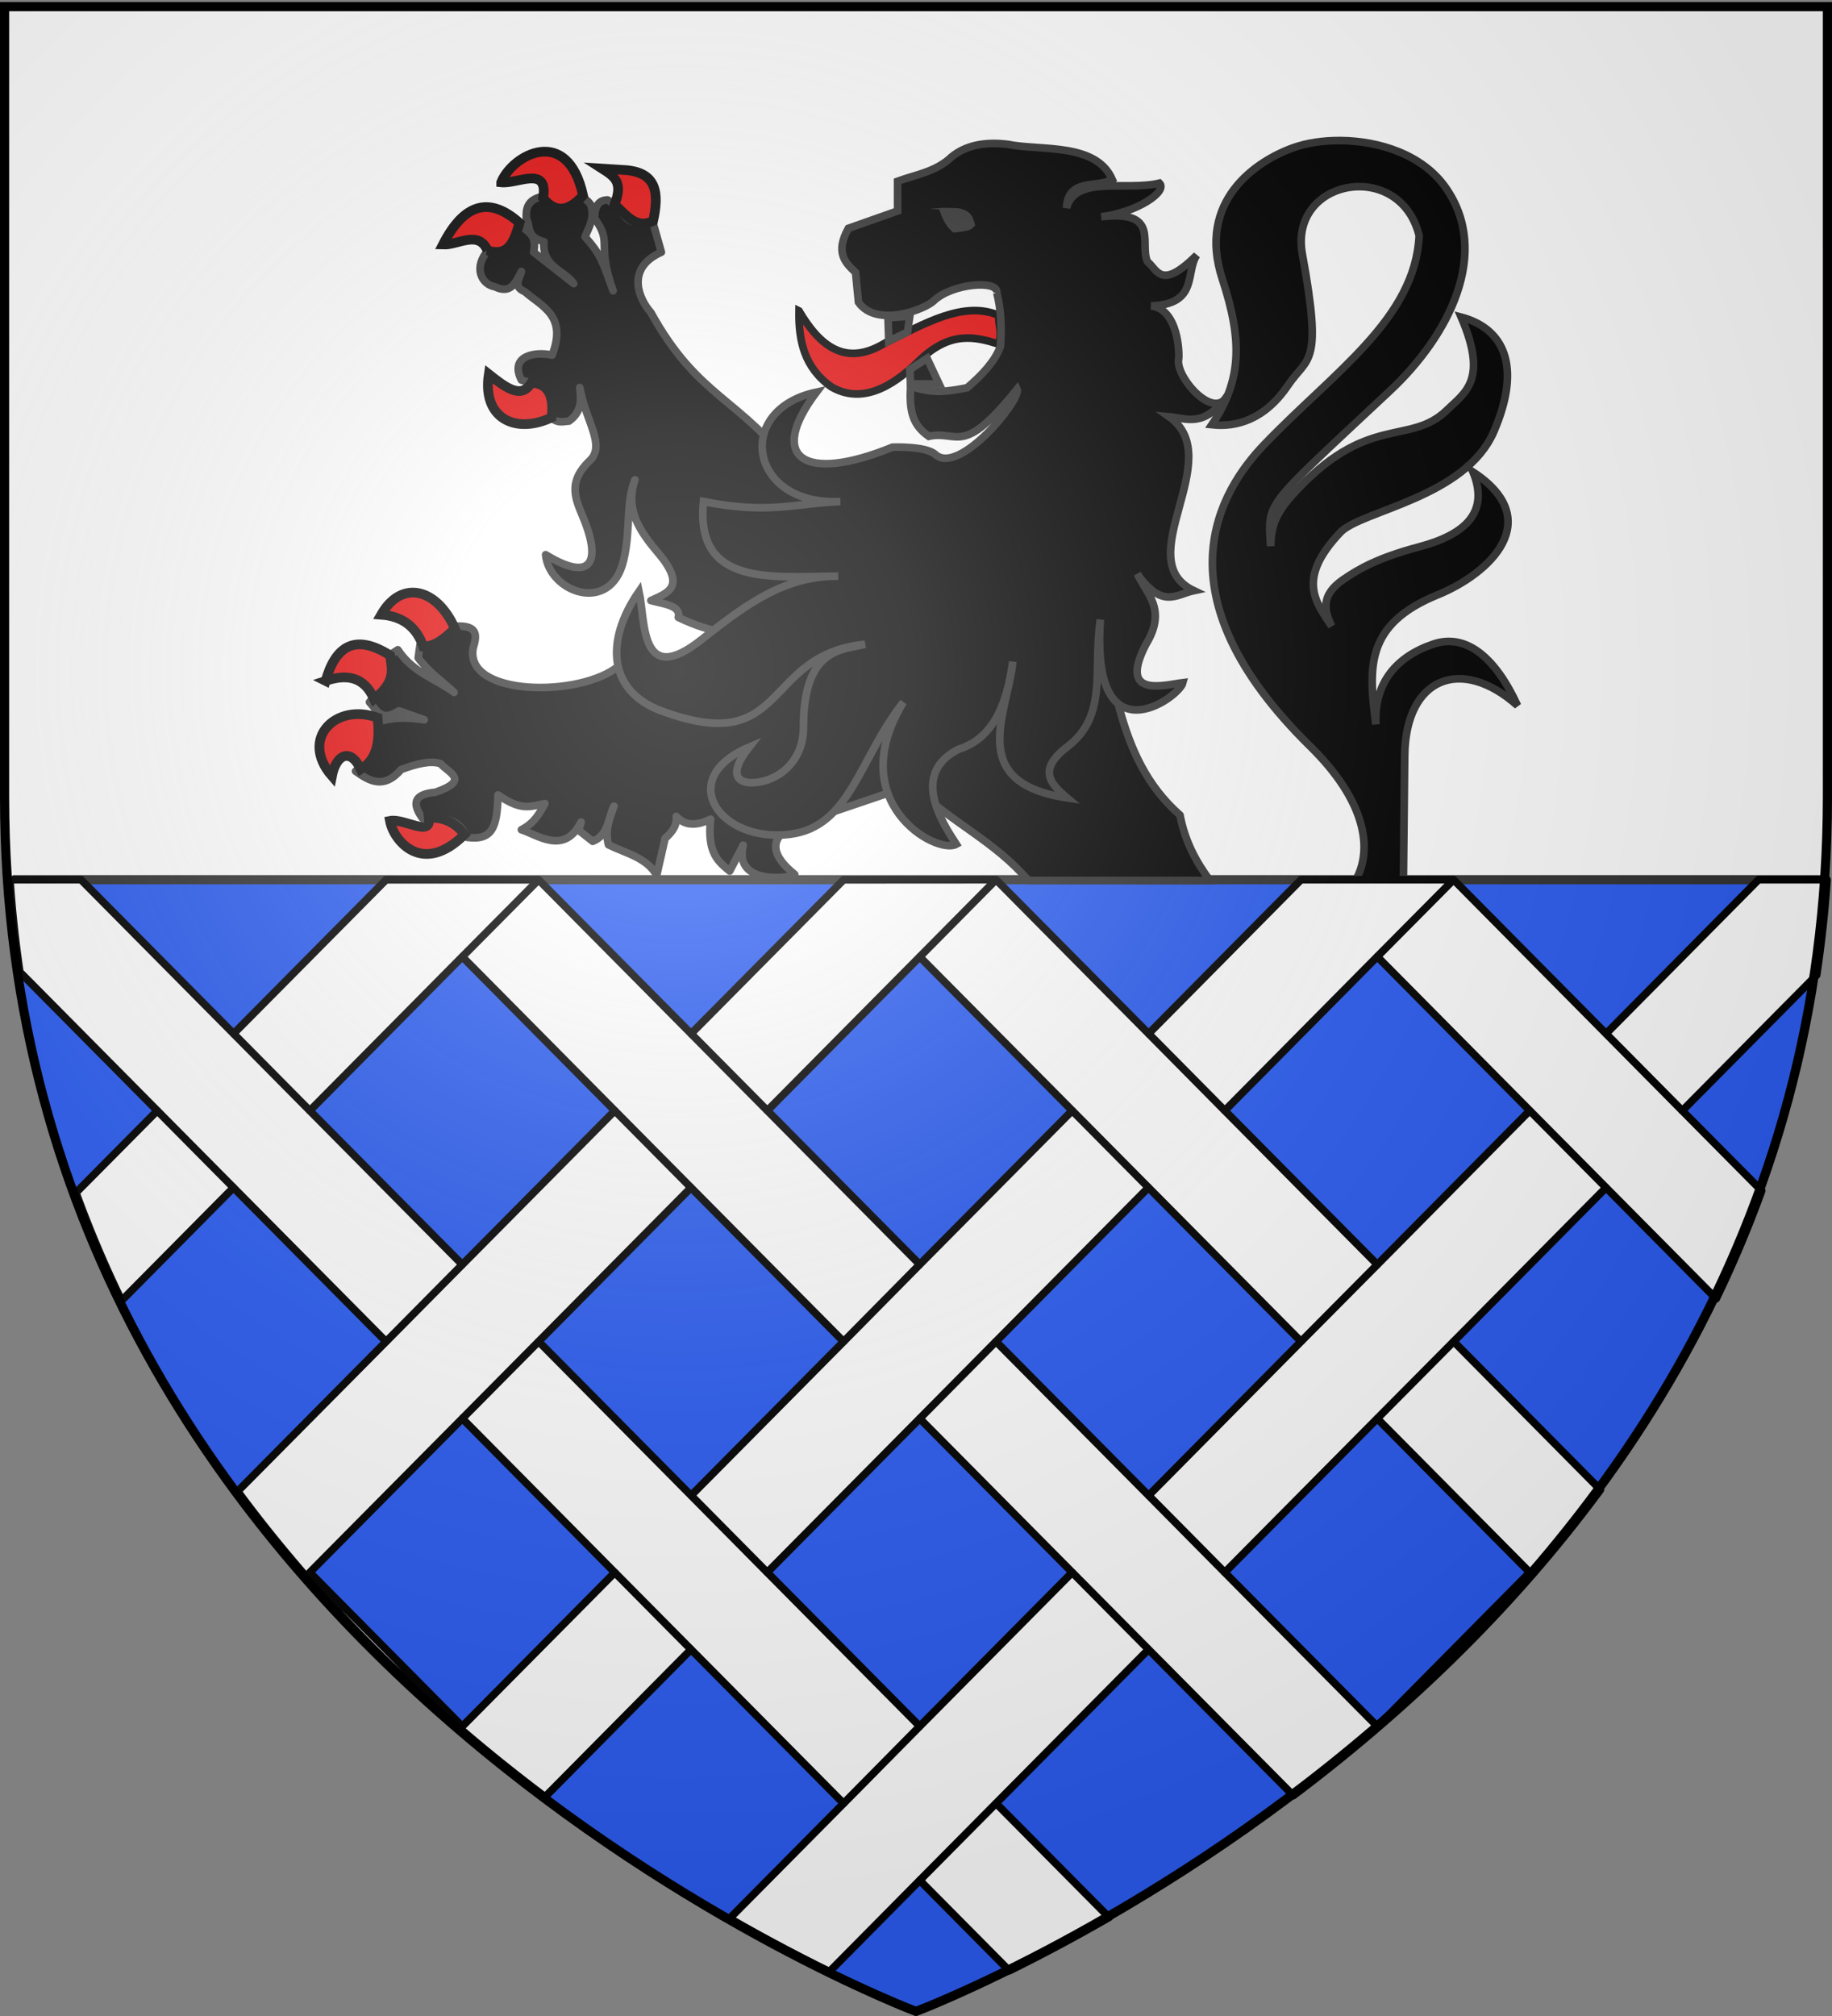
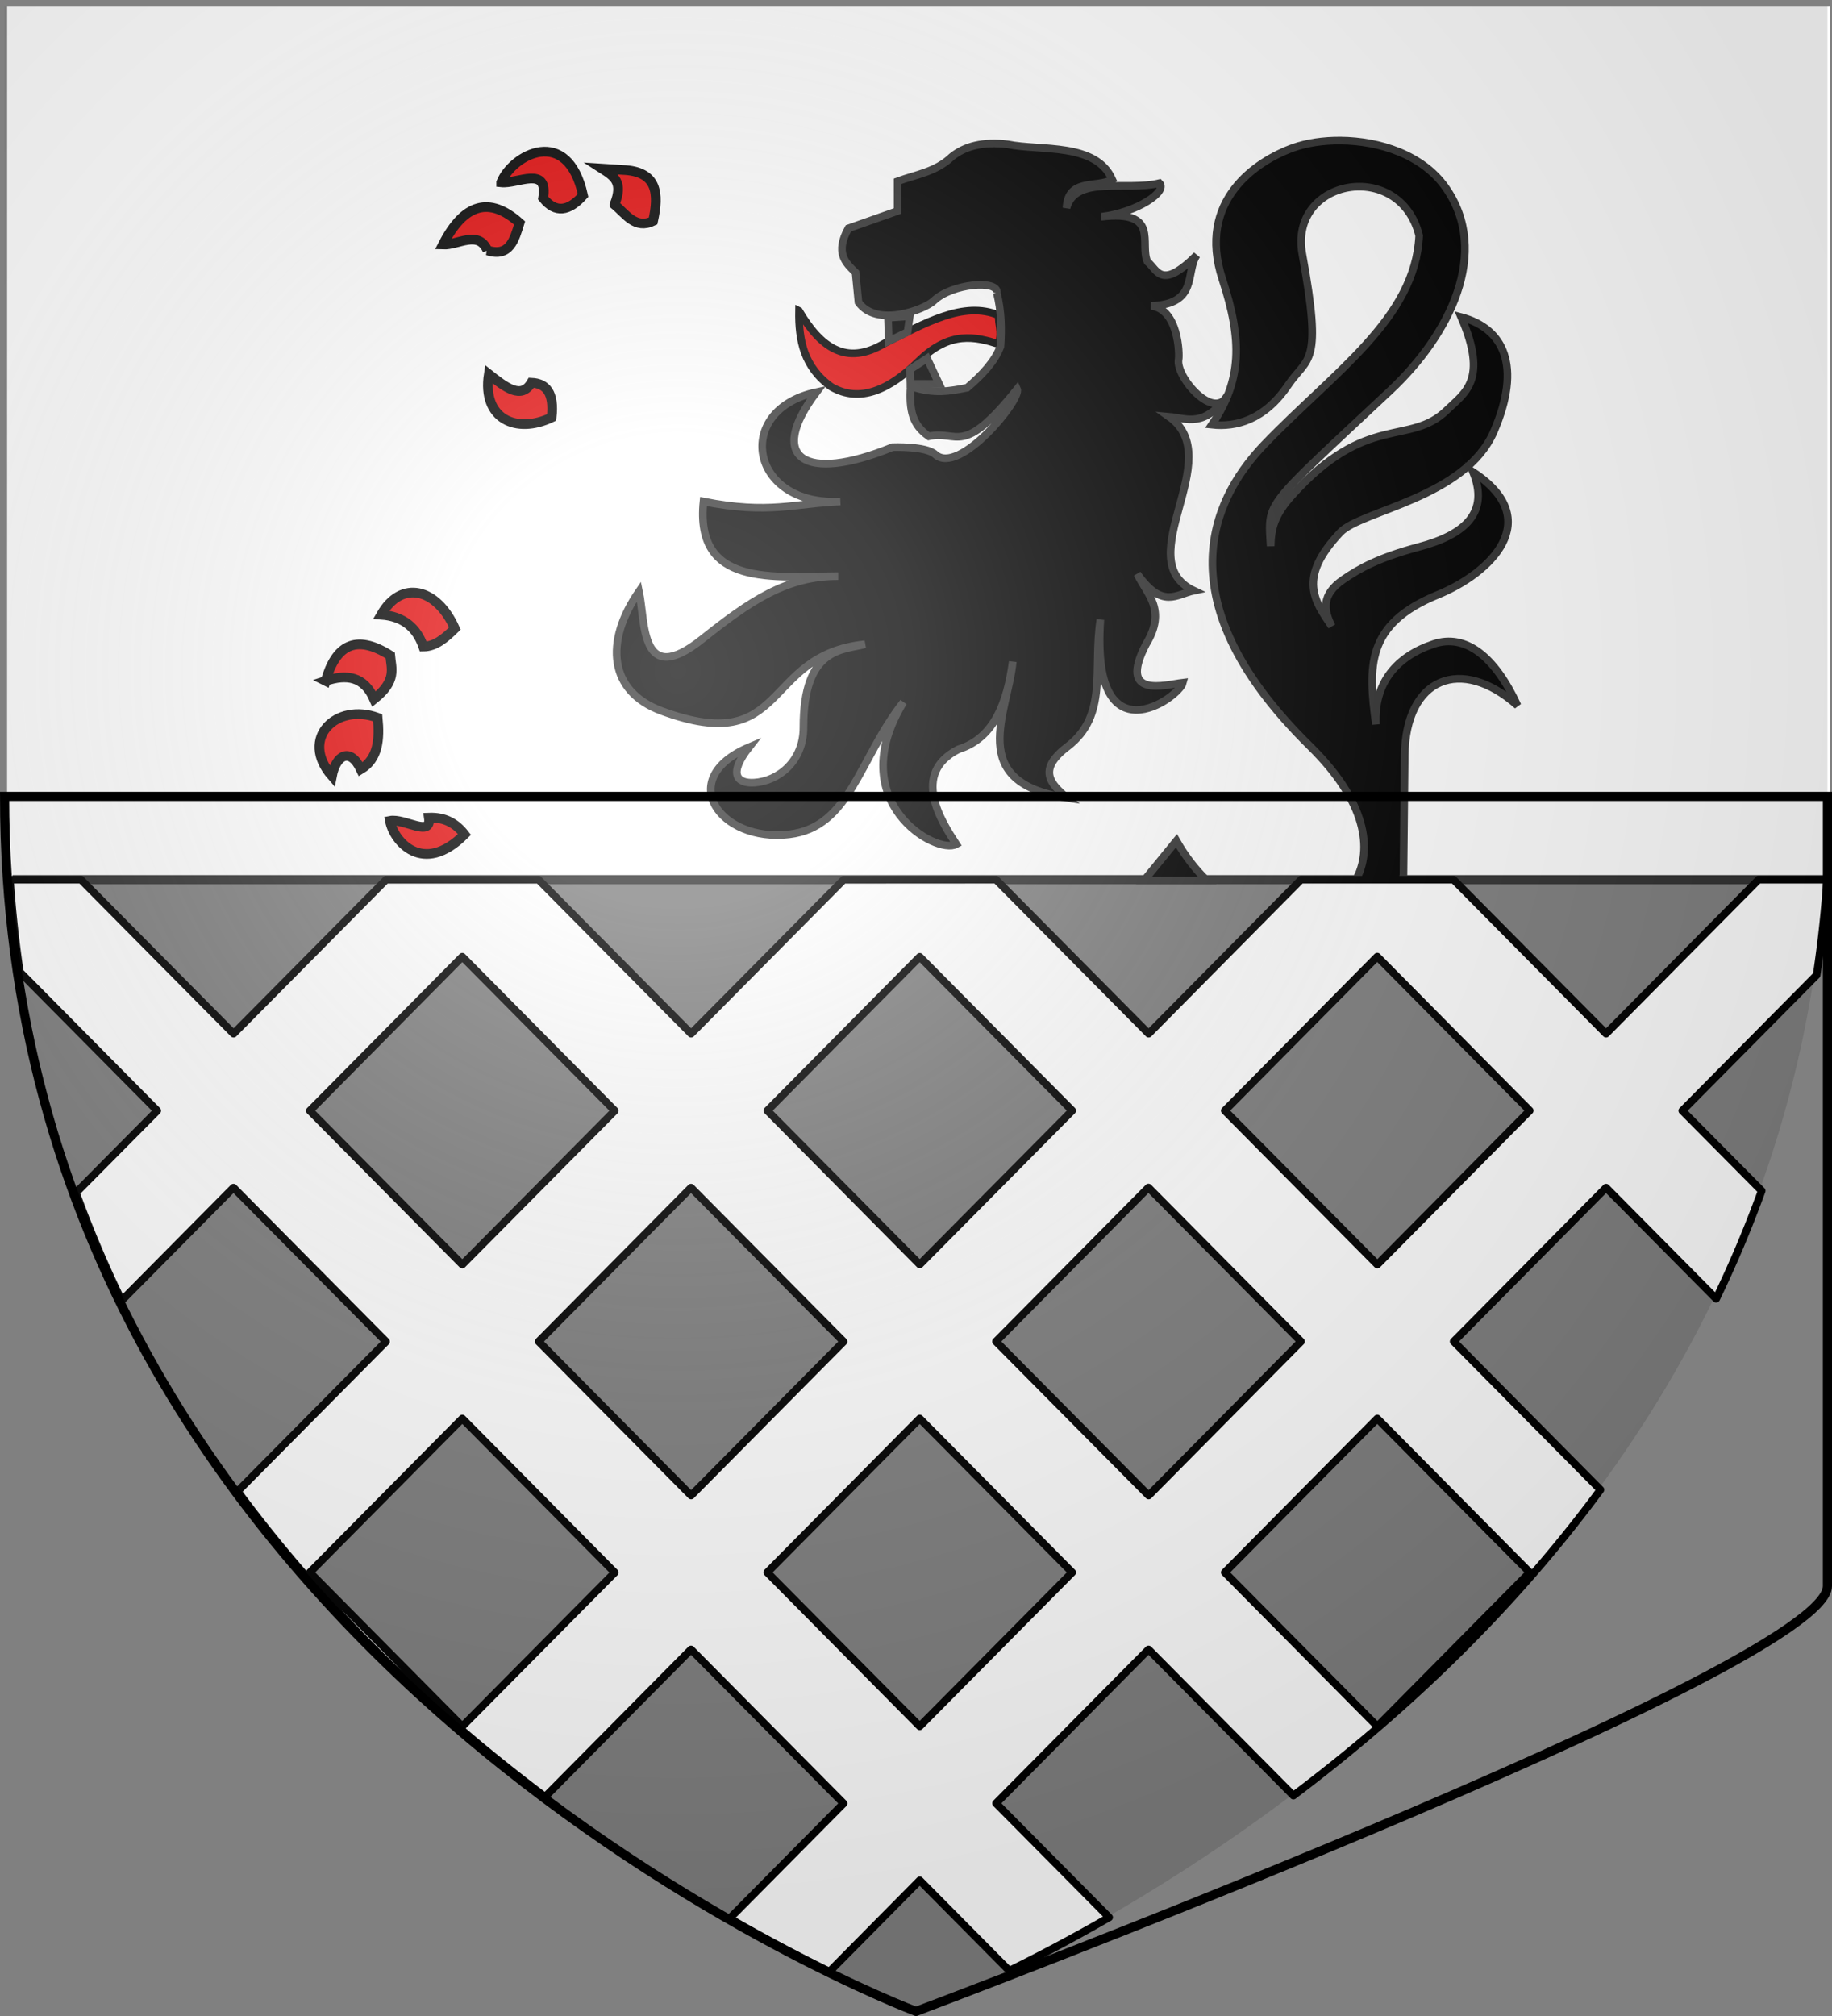
<svg xmlns="http://www.w3.org/2000/svg" xmlns:xlink="http://www.w3.org/1999/xlink" width="600" height="660" version="1.0">
  <rect width="100%" height="100%" fill="#808080" stroke="none" />
  <defs>
    <radialGradient xlink:href="#a" id="b" cx="221.445" cy="226.331" r="300" fx="221.445" fy="226.331" gradientTransform="matrix(1.353 0 0 1.349 -77.63 -85.747)" gradientUnits="userSpaceOnUse" />
    <linearGradient id="a">
      <stop offset="0" style="stop-color:white;stop-opacity:.314" />
      <stop offset=".19" style="stop-color:white;stop-opacity:.251" />
      <stop offset=".6" style="stop-color:#6b6b6b;stop-opacity:.125" />
      <stop offset="1" style="stop-color:black;stop-opacity:.125" />
    </linearGradient>
  </defs>
  <g style="display:inline">
-     <path d="M300 658.5s298.5-112.32 298.5-397.772V2.176H1.5v258.552C1.5 546.18 300 658.5 300 658.5z" style="fill:#fcef3c;fill-opacity:1;fill-rule:evenodd;stroke:none;stroke-width:1px;stroke-linecap:butt;stroke-linejoin:miter;stroke-opacity:1" />
-     <path d="M300.815 658.5s298.5-112.32 298.5-397.772V2.176h-597v258.552c0 285.452 298.5 397.772 298.5 397.772z" style="fill:#2b5df2;fill-opacity:1;fill-rule:evenodd;stroke:none;stroke-width:1px;stroke-linecap:butt;stroke-linejoin:miter;stroke-opacity:1" />
    <path d="M2.315 2.187V260.72c0 9.28.327 18.365.937 27.28h595.125c.61-8.915.938-18 .938-27.28V2.187h-597z" style="opacity:1;fill:#fff;fill-opacity:1;stroke:none;stroke-width:3;stroke-miterlimit:4;stroke-dasharray:none;stroke-opacity:1" />
    <path d="M4.104 286.5h593.322v3H4.104z" style="opacity:1;fill:#313131;fill-opacity:1;stroke:none;stroke-width:3;stroke-miterlimit:4;stroke-dasharray:none;stroke-opacity:1" />
    <path d="M439.12 46.016c-5.742-.056-11.178.776-15.566 2.346-12.214 4.37-31.632 17.393-23.235 42.996 6.6 20.126 6.428 33.165-3.429 47.69 7.792.869 17.192-1.448 24.95-12.904 6.551-9.674 11.441-5.98 4.692-42.952-4.516-24.74 32.018-31.37 38.26-6.045-1.32 27.228-27.874 44.57-50.712 68.352-14.215 14.803-35.964 48.777 15.024 98.852 18.314 17.986 20.617 33.801 14.843 43.899h15.295c.144-.605.29-1.224.406-1.805l.406-39.116c.28-25.537 18.533-32.712 36.951-16.333-7.404-16.135-17.044-23.656-27.476-20.167-12.091 4.043-19.612 12.657-18.904 26.303-2.499-18.844-3.38-32.777 20.257-42.41 17.163-6.994 35.477-24.526 11.55-40.2 5.33 13.144-2.392 20.45-17.64 24.5-13.262 3.521-19.617 7.095-24.905 10.737-7.343 5.058-6.258 10.145-3.745 15.25-5.441-8.102-11.438-15.633 2.843-30.725 6.752-7.136 40.946-11.291 50.305-33.071 9.217-21.448 3.217-33.676-10.738-37.402 8.899 20.644 1.237 24.7-4.737 30.499-12.218 11.86-26.149.584-50.712 27.928-5.785 6.44-6.839 10.856-6.948 16.558-.837-14.834-2.736-11.719 39.162-50.938 19.32-18.085 33.16-45.28 18.047-66.593-7.555-10.654-21.612-15.127-34.244-15.25zm-53.825 229.24-10.603 12.994h20.574c-3.608-3.462-6.998-7.78-9.971-12.994z" style="fill:#000;fill-opacity:1;stroke:#313131;stroke-width:2.5;stroke-miterlimit:4;stroke-dasharray:none;stroke-opacity:1" />
    <path d="M261.686 101.795c-.172 9.608 1.636 18.509 10.583 24.86 9.38 5.43 19.172.886 28.798-8.615 10.174-9.773 18.305-7.81 26.033-5.386 1.272-4.52-.29-6.356.057-9.382-11.552-4.987-24.492 2.753-37.296 9.034-12.82 7.78-21.222 1.261-28.175-10.51z" style="fill:#e20909;fill-opacity:1;stroke:#000;stroke-width:2.5;stroke-miterlimit:4;stroke-dasharray:none;stroke-opacity:1" />
-     <path d="M177.395 64.378c-4.672 1.083-5.194 3.964-5.008 7.129 1.422 2.28-.323 6.013 5.775 7.625-.72 8.27 6.65 9.26 9.745 13.715l-13.129-10.286c1.258-6.087-2.554-7.1-5.278-9.204-2.152 4.042-1.526 11.435-9.475 8.391-5.296 5.847-2.224 11.468 2.075 12.137 5.246 2.56 6.82-1.443 8.663-5.008-.47 2.312-2.972 4.921 1.083 6.587 5.643 4.942 13.982 7.872 8.978 20.8-5.288-1.235-14.163.072-10.061 8.165 4.128 1.506 12.276.603 9.249 11.866 2.62 2.575 4.355 1.634 6.316 1.58 4.24-2.987 4.038-6.975 3.565-11.01 1.781 10.751 8.602 18.868 3.293 23.913-7.89 7.497-4.31 13.302-1.85 19.49 5.857 14.733 1.473 20.005-12.633 11.325 1.101 12.286 21.286 19.827 25.537 1.85 2.417-10.224.646-18.612 3.7-26.349-3.305 9.703 1.538 16.774 7.624 23.957 9.562 11.285 2.826 13.113-2.391 15.566 4.38 1.146 9.946 1.684 8.978 5.504 5.419 2.65 10.543 4.218 15.52 5.098l2.662 7.174c-10.312 2.342-22.953 3.496-37.672 3.61-12.409 10.405-50.716 10.11-47.69-5.911 1.56-4.875 1.088-7.64-6.857-7.038-2.23 2.59-2.847 5.902-10.557 6.09l-.587 4.242c3.825 5.074 7.822 7.594 11.73 11.279-6.152-4.595-13.297-6.268-18.407-13.941l-3.43 2.256c4.112 8.455-2.771 10.592-5.864 14.888 2.334 2.454 3.675 6.702 9.655 2.843l8.301 2.932c-8.809-1.282-11.848-.106-15.655.722 2.47 8.672-2.648 12.071-6.858 16.107 4.642 3.365 9.39 5.937 14.933-.541 5.017-1.841 9.673-3.068 12.949-1.895 2.424 2.902 9.851 5.36-1.714 9.339-7.595.656-7.427 4.05-4.286 8.482 6.4-.551 12.046.189 14.617 6.271 8.434 1.169 9.903-3.45 10.152-13.896 7.622 5.33 10.457 3.821 15.385 2.842-1.796 3.097-3.24 6.243-7.715 8.573 5.159 1.582 14.048 8.515 19.536-2.527l-.767 2.707 4.601 3.61c5.27-2.128 4.923-7.505 6.949-11.505-1.415 3.98-3.08 7.883-1.805 12.632 5.694 2.825 12.585 4.17 15.79 10.017l2.753-12.092c3.013-2.637 3.953-4.93 3.655-7.219 2.152 2.383 5.557 3.724 11.234.903-1.173 11.338 2.674 13.934 6.271 17.009l4.421-8.482c-3.379 13.604 16.542 10.639 16.874 9.565-15.748-12.68 2.014-18.063 13.626-20.844l24.228-8.212 2.3 1.218c11.787 11.18 25.25 16.951 36.365 29.823h59.464c-4.528-6.073-8.191-12.866-9.79-21.386-22.008-19.387-20.72-48.098-29.507-72.774l-96.46-39.522c-17.914-24.572-31.589-23.73-47.328-52.246-3.94-4.421-8.391-14.512 3.429-19.761l-2.617-9.204c-3.778-1.36-7.546 1.9-11.324-5.55l-3.655-2.346c-2.754-.004-4.296 1.838-4.24 6.046 6.064 8.48.389 7.929 6.045 23.686-3.474-9.569-3.968-11.758-9.204-17.64 1.247-3.196 3.252-6.037 1.85-10.558-2.232-3.044-3.403-1.806-5.008-2.346-5.595 6.111-8.169 2.424-11.054-.27z" style="fill:#000;fill-opacity:1;stroke:#313131;stroke-width:2.5;stroke-linejoin:round;stroke-miterlimit:4;stroke-dasharray:none;stroke-opacity:1" />
    <g style="fill:#e20909;stroke-width:3.048;stroke-miterlimit:4;stroke-dasharray:none">
      <path d="M-1928.962 172.153c-11.118 5.31-21.916.493-19.753-13.58 5.284 4.16 10.205 8.028 13.374 2.674 4.576.207 7.277 3.036 6.379 10.906zM-1949.126 119.685c-2.846-6.526-9.2-1.648-13.992-1.852 6.647-13.008 14.683-15.18 24.074-6.79-1.636 5.295-3.108 10.82-10.082 8.642zM-1944.806 98.286c5.15.56 14.889-5.436 13.169 4.938 3.896 4.9 8.106 4.149 12.55-.823-4.875-22.324-22.252-12.763-25.719-4.115zM-1909.21 105.282c2.856-7.09-.079-8.856-3.91-11.317l6.38.412c11.154.392 11.55 7.509 9.67 16.049-5.65 2.692-8.544-2.19-12.14-5.144z" style="opacity:1;fill:#e20909;fill-opacity:1;stroke:#000;stroke-width:3.048;stroke-miterlimit:4;stroke-dasharray:none;stroke-opacity:1" transform="matrix(1.042 0 0 1.042 2190.646 -42.72)" />
    </g>
    <g style="fill:#000;stroke:#313131;stroke-width:2.399;stroke-miterlimit:4;stroke-dasharray:none;stroke-opacity:1">
      <path d="m-1807.179 161.62-3.779-8.03-5.431 3.543.236 4.487h8.974zM-1823.238 140.837l6.849-.472-.709 4.96-5.904 2.833-.236-7.32z" style="opacity:1;fill:#000;fill-opacity:1;stroke:#313131;stroke-width:2.399;stroke-miterlimit:4;stroke-dasharray:none;stroke-opacity:1" transform="matrix(1.042 0 0 1.042 2190.646 -42.72)" />
      <path d="M-1789.04 133.008c.652-4.187-14.133-2.97-19.806 2.504-2.848 2.748-17.97 8.537-23.675.455l-.91-9.333c-3.234-3.122-6.513-6.208-2.276-13.886l15.48-5.464v-9.333c5.572-2.077 12.038-2.895 17.072-7.74 4.117-3.304 9.772-4.812 17.529-3.87 10.413 2.134 27.725-.668 32.883 11.06-4.922 2.744-13.933-.532-14.388 8.913 2.83-10.38 18.755-5.214 29.218-7.775 2.646 2.654-7.056 9.226-18.347 10.567 18.686-2.2 11.962 8.367 14.569 14.113 3.231 2.624 4.227 9.08 15.48-2.048-3.619 5.365.617 15.43-14.342 15.935 8.615.957 8.965 15.11 8.65 16.845-.984 5.432 11.242 19.63 15.48 11.155-7.434 10.43-12.735 7.352-18.439 6.829 18.522 13.176-12.816 44.882 7.74 54.634-5.513 1.151-9.86 5.903-17.756-5.236 2.993 6.38 9.378 11.165 2.731 22.082-8.956 17.248 6.003 12.719 11.61 12.065-1.192 4.767-29.083 24.687-25.951-19.805-2.374 15.63 2.496 29.986-10.244 39.837-9.726 7.318-5.39 11.823-.227 16.163-32.11-4.774-18.542-26.84-17.074-42.797-1.728 12.445-5.591 23.962-17.073 27.545-15.009 7.604-5.37 22.615-.683 29.82-6.16 3.452-35.81-13.191-16.618-44.617-14.094 17.91-16.658 39.241-35.893 41.523-21.802 2.587-35.987-17.514-12.595-27.41-6.496 8.287-3.988 11.482 1.594 11.155 7.543-.442 15.498-6.678 15.48-17.3-.045-25.402 12.427-24.32 19.35-26.18-32.631 3.343-23.803 35.799-63.968 20.944-16.509-6.106-18.058-21.681-7.057-37.561 2.056 9.608.25 30.58 19.805 15.024 14.882-11.838 26.525-19.88 42.796-19.805-20.377.094-45.08 3.6-42.341-23.447 20.508 4.085 28.566.59 43.024 0-28.476 1.563-33.81-28.755-7.512-34.374-15.674 20.732-3.902 28.666 23.903 17.3 0 0 10.503-.412 13.43 2.277 7.432 6.828 27.164-17.289 25.724-20.487-17.403 21.676-18.43 12.764-27.772 14.796-5.113-3.544-6.17-8.006-5.691-15.707 7.529 2.567 12.586 1.426 17.756.455 4.782-4.067 8.711-8.304 10.471-12.975.389-5.616.286-11.23-1.138-16.846z" style="opacity:1;fill:#000;fill-opacity:1;stroke:#313131;stroke-width:2.399;stroke-miterlimit:4;stroke-dasharray:none;stroke-opacity:1" transform="matrix(1.042 0 0 1.042 2190.646 -42.72)" />
    </g>
-     <path d="M299.923 69.268c1.772-3.387 15.738-2.48 15.633-1.98 4.17 1.354 4.482 4.231 5.212 6.94l.52 3.221-1.771-1.98c-1.46 1.396-3.544 1.438-5.42 1.73l-2.188.25c-2.814-1.99-4.17-4.773-5.212-7.68-3.022 0-4.69-.293-6.774-.501z" style="fill:#313131;stroke:#000;stroke-width:2.5;stroke-miterlimit:4;stroke-dasharray:none" />
    <g style="fill:#e20909;stroke-width:3.048;stroke-miterlimit:4;stroke-dasharray:none">
      <path d="M-1951.801 309.186c-4.708-4.064-10.108-5.123-16.46-2.058-.046-12.774 10.957-16.012 22.22-7.818-1.135 4.077-2.465 7.959-5.76 9.876zM-1972.994 333.877c-2.75-10.962.441-17.622 13.58-17.078 2.362 3.402 5.865 5.766 2.469 14.403-6.266-4.604-11.425-2.57-16.05 2.675zM-1953.036 335.729c3.978 5.555 6.59 11.11 3.498 16.666-6.436-4.42-8.976.05-6.79 6.378-14.849-5.106-10.372-20.749 3.292-23.044zM-1923.407 354.864c4.42-2.78 8.473-2.627 12.345-1.029-4.809 17.905-18.264 12.948-22.427 8.025 3.494-3.051 14.078-1.948 10.082-6.996z" style="opacity:1;fill:#e20909;fill-opacity:1;stroke:#000;stroke-width:3.048;stroke-miterlimit:4;stroke-dasharray:none;stroke-opacity:1" transform="scale(1.042) rotate(30 -711.492 4146.535)" />
    </g>
    <path d="M3.252 288c.705 10.302 1.789 20.396 3.25 30.219l45 45.406-26.625 26.844c4.466 12.227 9.464 24.006 14.969 35.312l36.625-36.969 49.969 50.407-48.594 49c30.543 41.323 66.588 74.417 100.687 100.03L226.315 540l49.968 50.407-37.312 37.656a570.458 570.458 0 0 0 32.687 17.407l29.563-29.875 29.344 29.593c9.307-4.582 20.382-10.382 32.687-17.468l-37.031-37.344L376.158 540l47.438 47.844c34.086-25.665 70.093-58.775 100.562-100.125l-48.062-48.532 49.906-50.375 36.063 36.375c5.485-11.316 10.461-23.107 14.906-35.343l-26-26.22 44-44.405a383.233 383.233 0 0 0 3.406-31.22h-22.438l-49.937 50.407L476.065 288h-49.97l-49.906 50.406L326.221 288l-49.938.031-49.937 50.375-49.938-50.375H126.44l-49.938 50.375L26.533 288H3.252zm447.813 25.187 49.937 50.407L451.096 414l-49.969-50.406 49.938-50.407zm-299.657.032 49.938 50.406L151.408 414l-49.937-50.375 49.937-50.406zm149.813.03 49.937 50.345-49.937 50.375-49.906-50.375 49.906-50.344zm74.906 75.532 49.969 50.406-49.906 50.407-50-50.407 49.937-50.406zm-149.812.031 49.968 50.407-49.937 50.375-49.938-50.407 49.907-50.375zm-74.907 75.594 49.938 50.406-49.938 50.375-49.937-50.406 49.937-50.375zm149.813 0 49.937 50.375-49.937 50.375-49.938-50.375 49.938-50.375zm149.844 0 49.937 50.375-49.906 50.406-49.969-50.406 49.938-50.375z" style="fill:#fff;fill-opacity:1;stroke:#000;stroke-width:2.5;stroke-linejoin:round;stroke-miterlimit:4;stroke-dasharray:none;stroke-opacity:1" />
-     <path d="m276.283 439.219 24.938-25.25M301.22 464.406l24.97-25.219M226.315 388.812l-24.97-25.187M251.315 363.594l-24.97-25.188M151.408 464.406l25-25.219M126.44 439.219l24.968-25.22M101.47 363.625l-24.968-25.219M76.47 388.812l-24.968-25.187M226.315 540l-24.97-25.188M251.283 514.781l-24.937-25.187M276.283 590.406l24.938-25.25M301.22 615.594l25-25.22M376.158 540l-25-25.219M401.127 514.781l-24.938-25.187M426.096 439.187l25-25.187M451.065 464.406l25.03-25.219M526.002 388.812l-25-25.218M550.97 363.625l-24.968-25.219M351.158 363.594l24.969 25.187M401.127 363.594l-24.938-25.188M151.408 313.219l25-25.188M301.22 313.25l25-25.25M451.065 313.187l25-25.187" style="opacity:1;fill:none;fill-opacity:1;stroke:#000;stroke-width:2.5;stroke-linejoin:miter;stroke-miterlimit:4;stroke-dasharray:none;stroke-opacity:1" />
  </g>
  <path d="M300 658.5s298.5-112.32 298.5-397.772V2.176H1.5v258.552C1.5 546.18 300 658.5 300 658.5z" style="opacity:1;fill:url(#b);fill-opacity:1;fill-rule:evenodd;stroke:none;stroke-width:1px;stroke-linecap:butt;stroke-linejoin:miter;stroke-opacity:1" />
-   <path d="M300 658.5S1.5 546.18 1.5 260.728V2.176h597v258.552C598.5 546.18 300 658.5 300 658.5z" style="opacity:1;fill:none;fill-opacity:1;fill-rule:evenodd;stroke:#000;stroke-width:3;stroke-linecap:butt;stroke-linejoin:miter;stroke-miterlimit:4;stroke-dasharray:none;stroke-opacity:1" />
+   <path d="M300 658.5S1.5 546.18 1.5 260.728h597v258.552C598.5 546.18 300 658.5 300 658.5z" style="opacity:1;fill:none;fill-opacity:1;fill-rule:evenodd;stroke:#000;stroke-width:3;stroke-linecap:butt;stroke-linejoin:miter;stroke-miterlimit:4;stroke-dasharray:none;stroke-opacity:1" />
</svg>